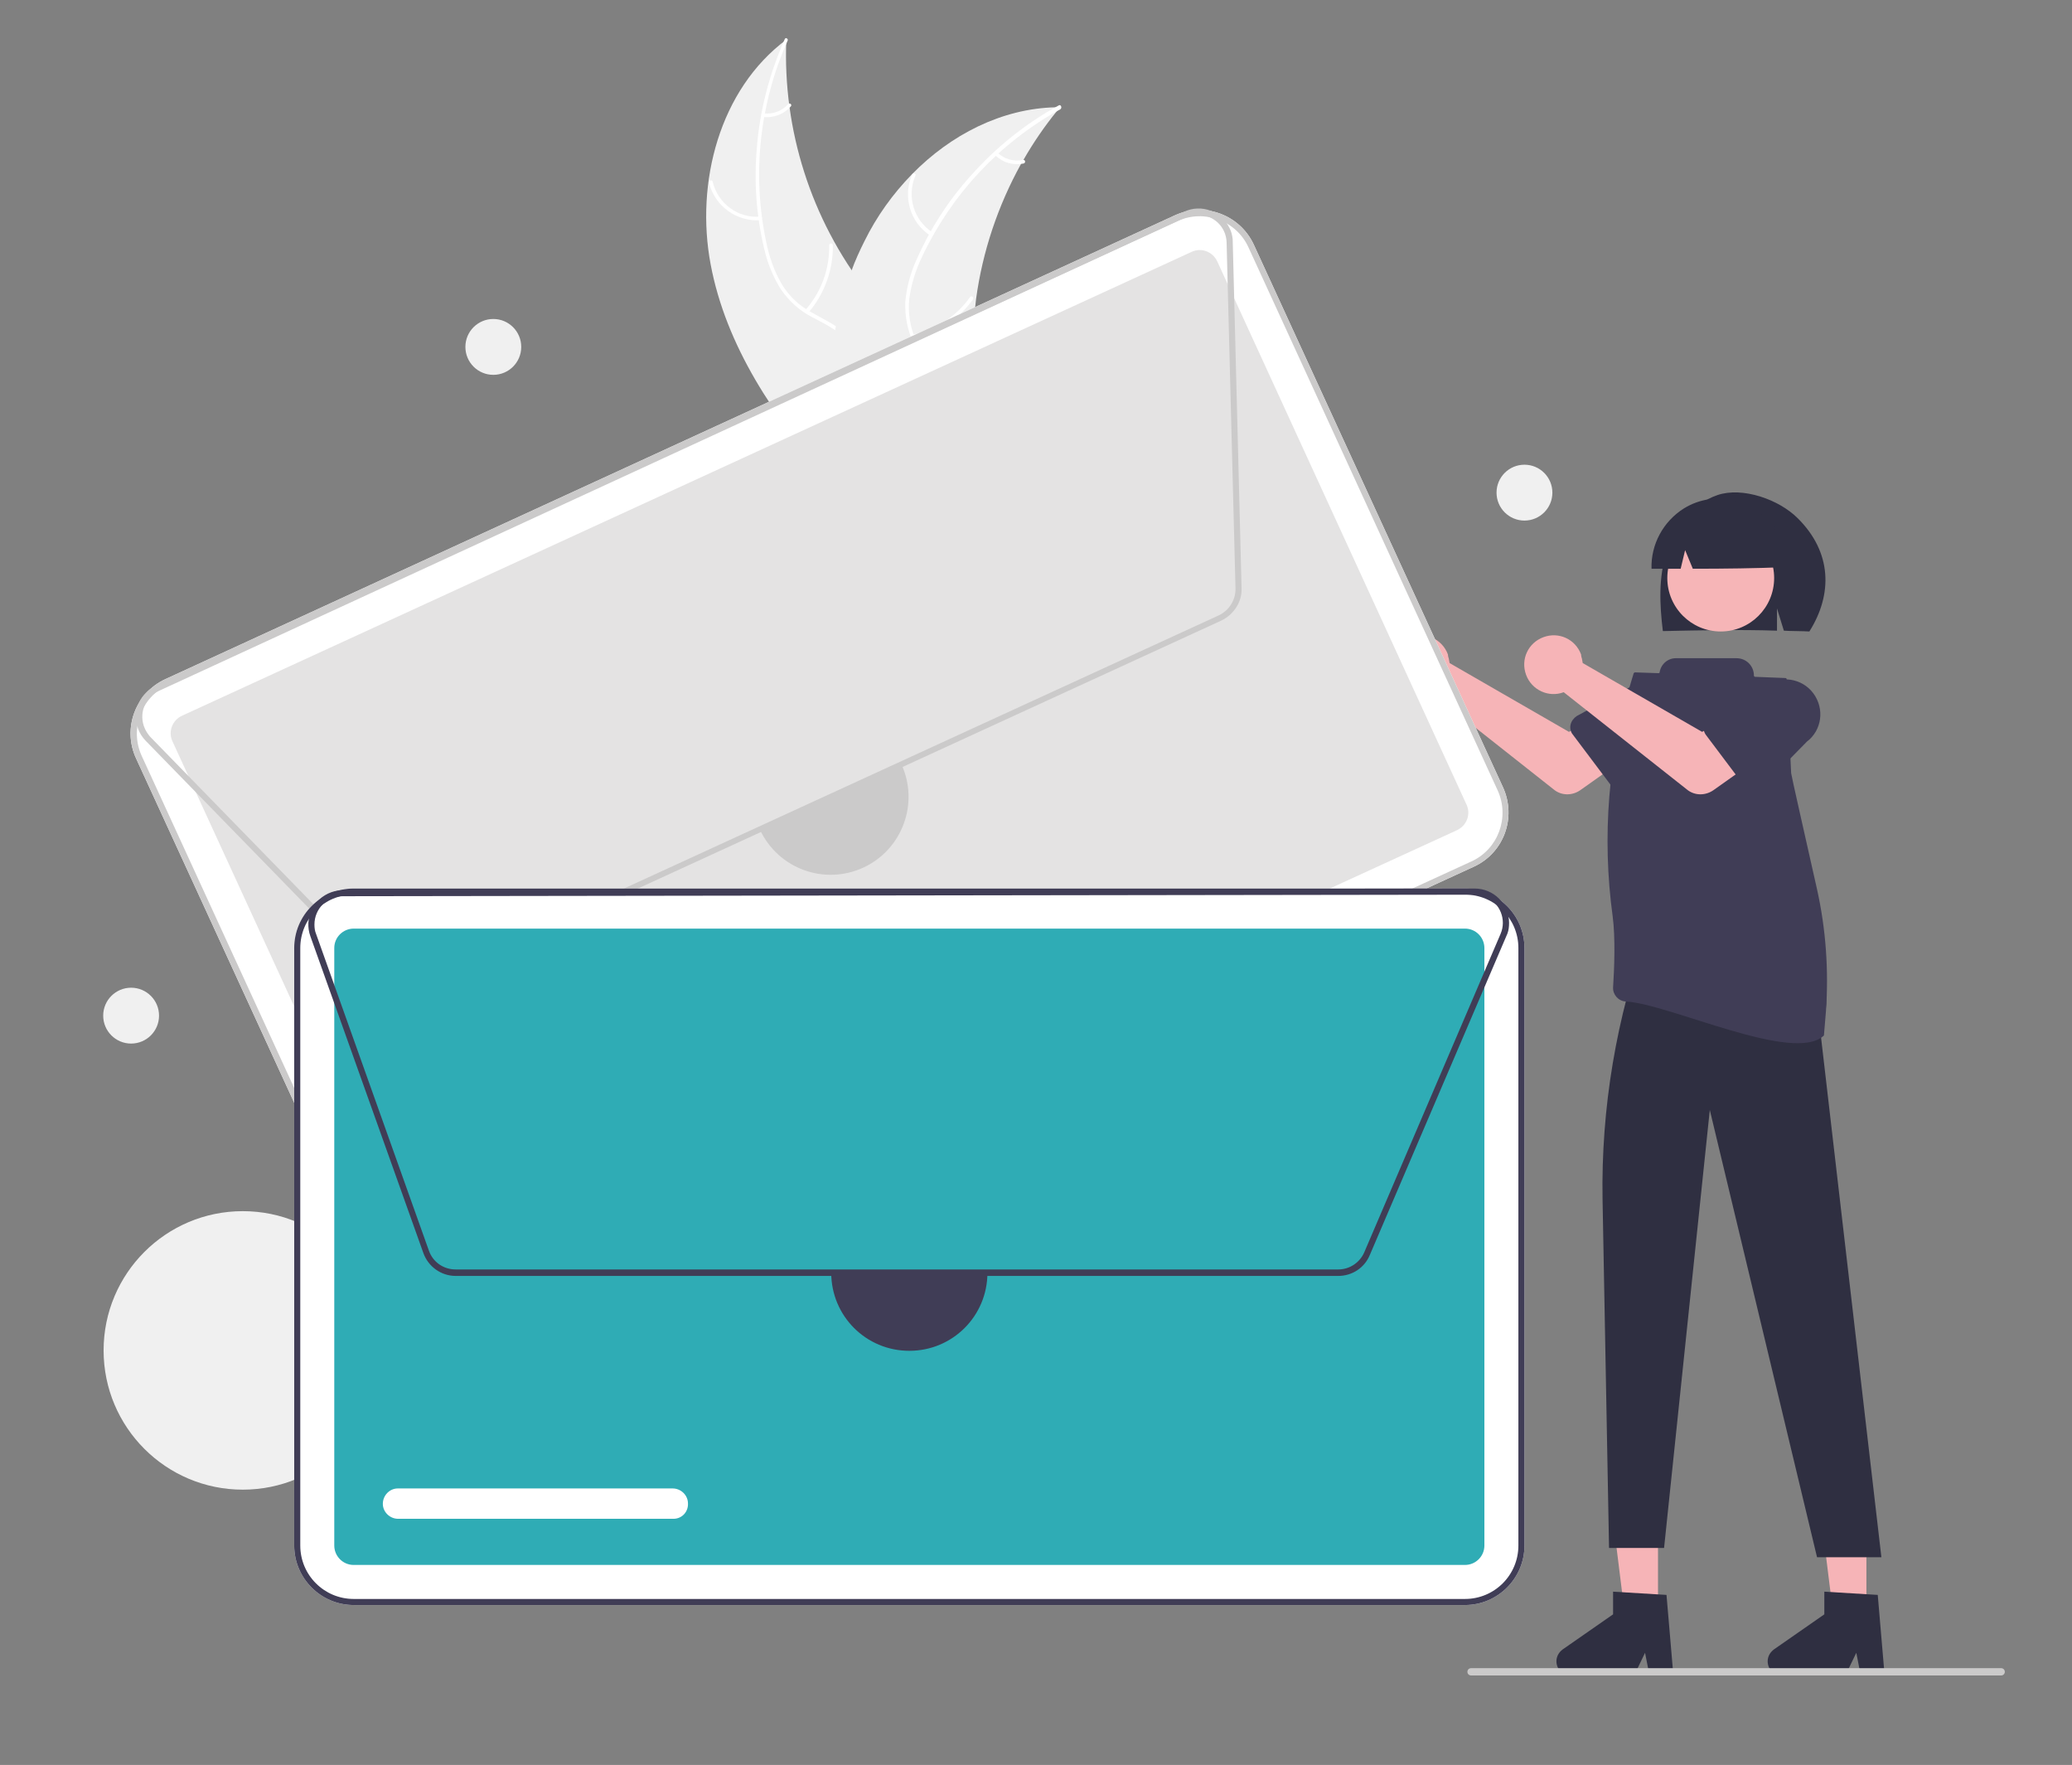
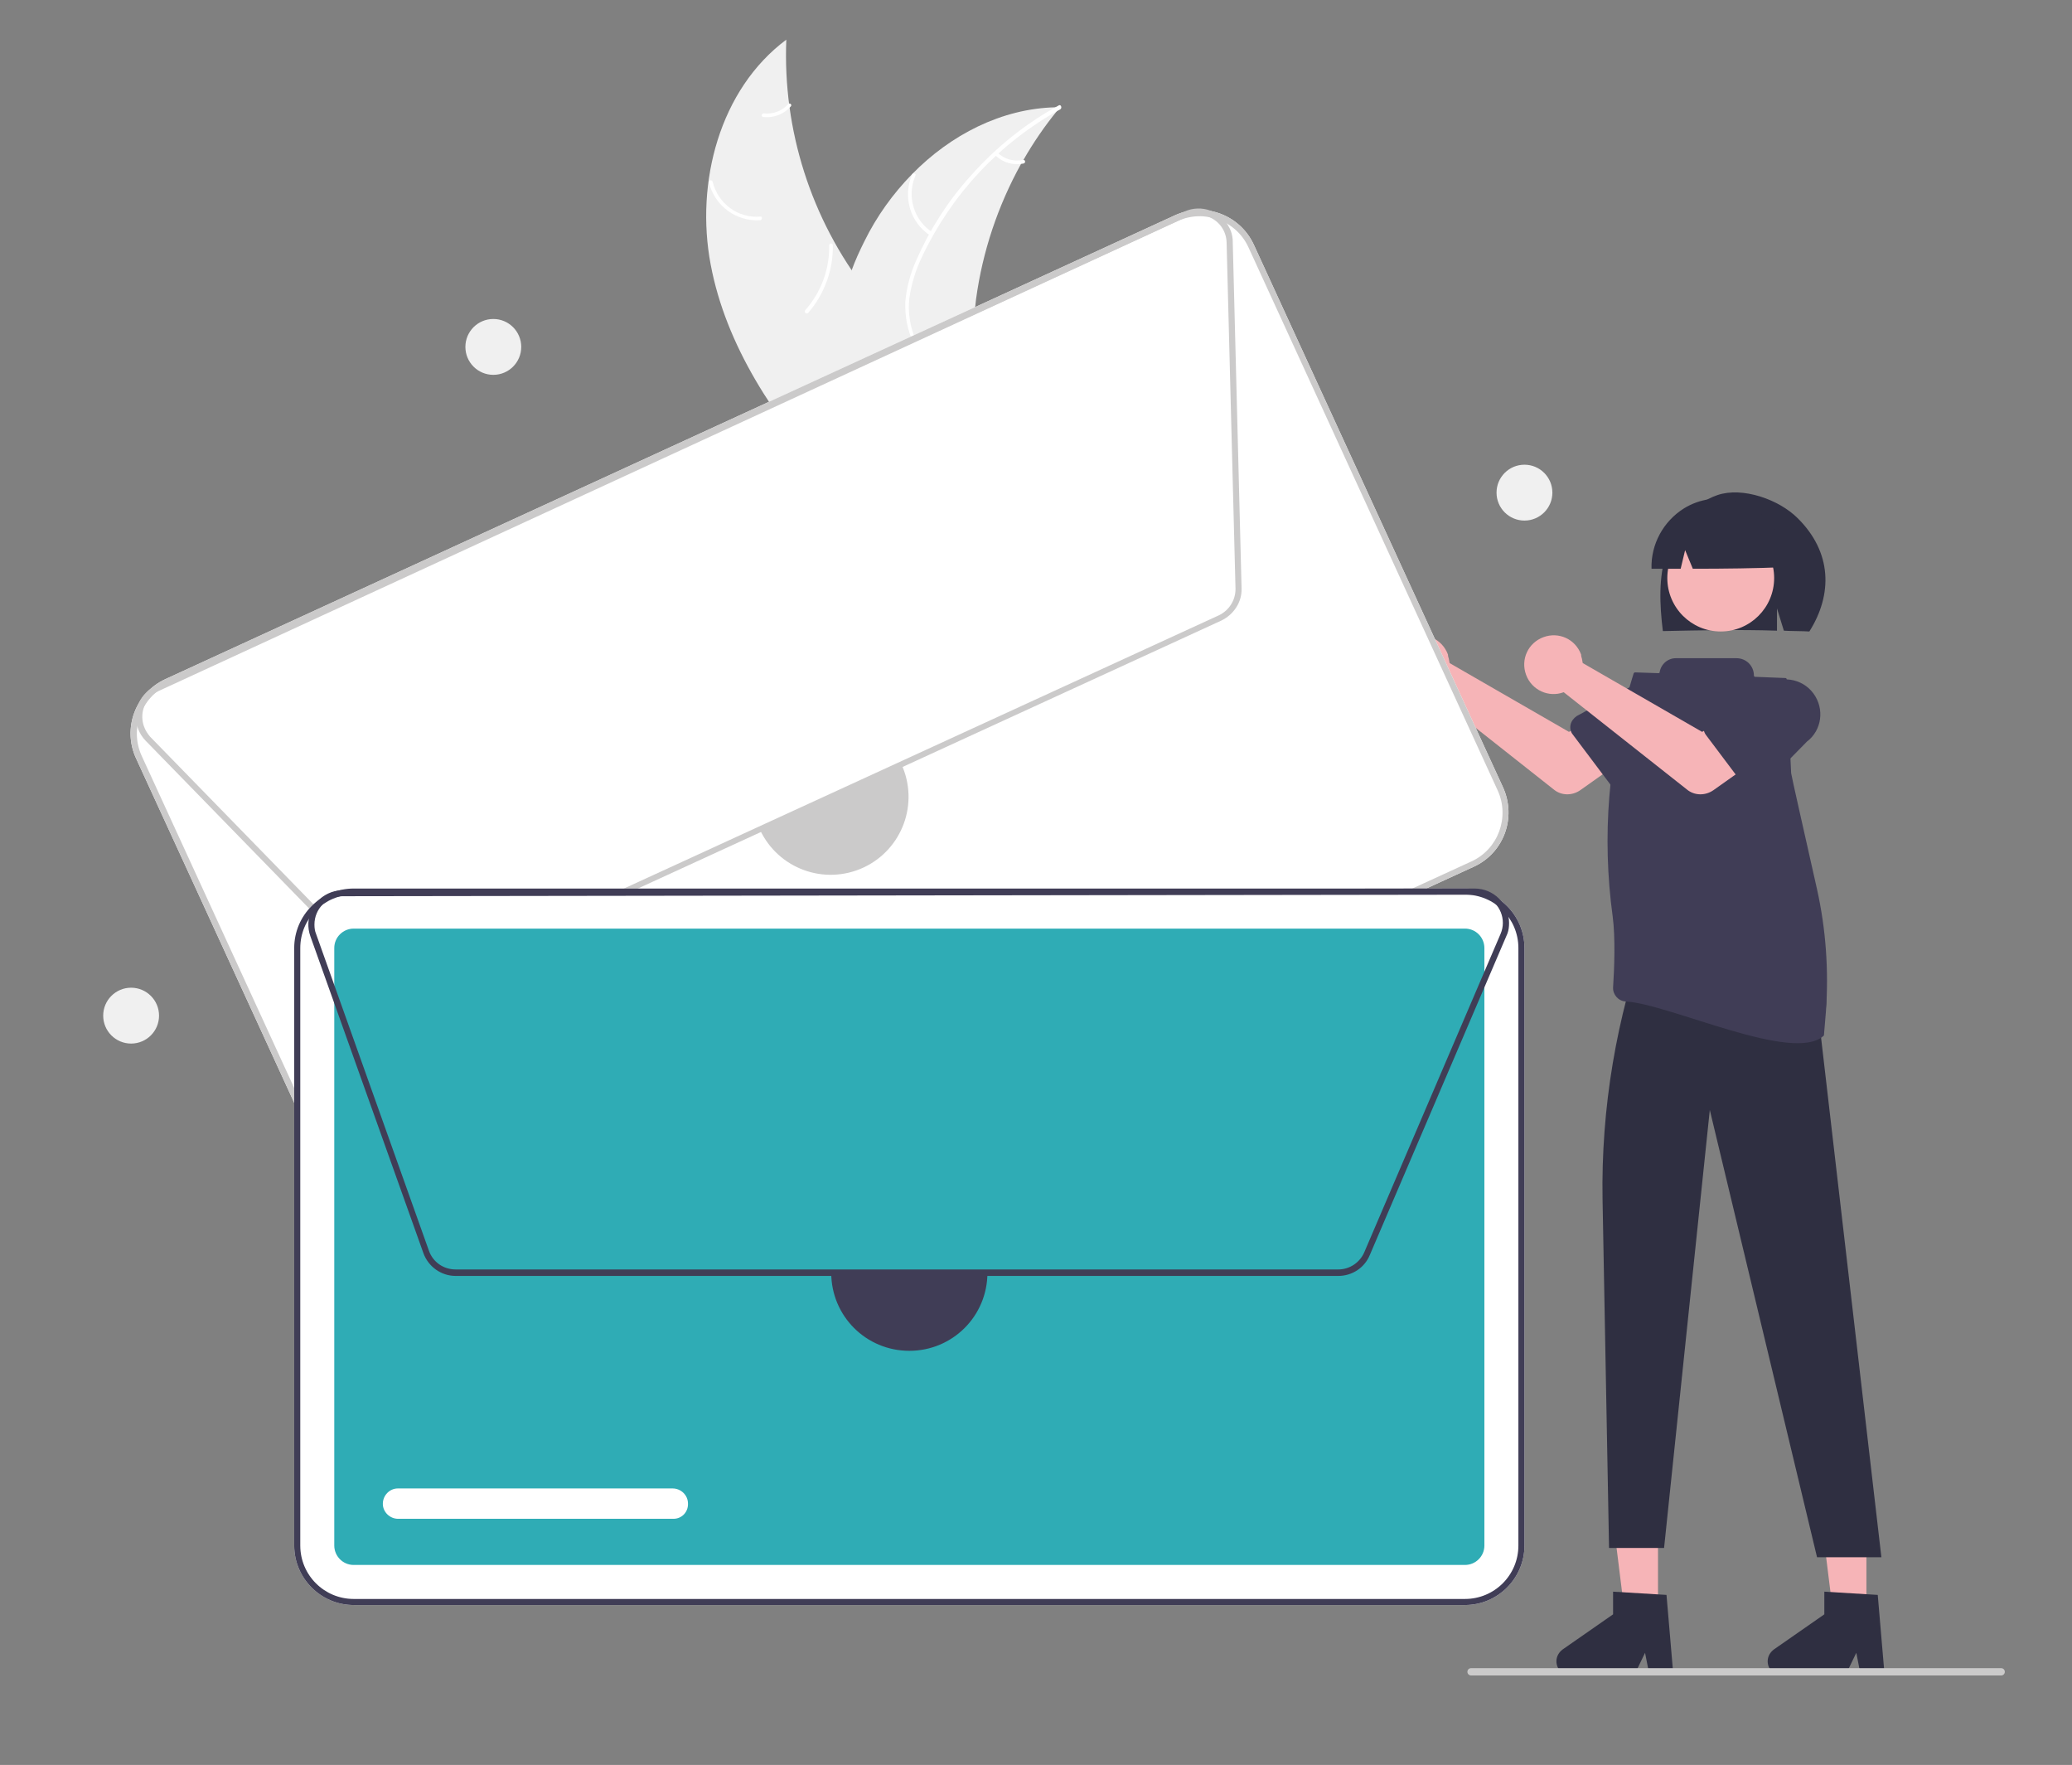
<svg xmlns="http://www.w3.org/2000/svg" id="Laag_1" x="0px" y="0px" viewBox="0 0 512 436" style="enable-background:new 0 0 512 436;" xml:space="preserve">
  <rect x="0" y="0" width="512" height="436" fill="#808080" stroke="none" />
  <style type="text/css">	.st0{fill:#F0F0F0;}	.st1{fill:#FFFFFF;}	.st2{fill:#F6B4B7;}	.st3{fill:#403D56;}	.st4{fill:#2F2F41;}	.st5{fill:#F6B5B7;}	.st6{fill:#E4E3E3;}	.st7{fill:#CBCACA;}	.st8{fill:#2FACB5;}</style>
  <path id="Path_72" class="st0" d="M175.6,65.3c-3.8-20.2,2.2-43.2,18.7-55.5c-0.9,22.3,6.1,44.3,19.8,62 c5.3,6.8,11.9,13.8,11.7,22.4c-0.1,5.4-3,10.4-6.9,14.1s-8.5,6.5-13.2,9.2l-0.7,1.1C191.4,103.3,179.4,85.5,175.6,65.3z" />
-   <path id="Path_73" class="st1" d="M194.6,10.1c-6.9,15.5-8.8,32.9-5.3,49.5c0.7,3.6,1.9,7.1,3.7,10.3c1.8,3.1,4.4,5.6,7.6,7.3 c2.9,1.7,6,3,8.5,5.4c2.5,2.5,3.8,5.9,3.6,9.3c-0.1,4.3-1.8,8.3-3.5,12.2c-1.9,4.3-4,8.7-3.9,13.5c0,0.6-0.9,0.6-0.9,0 c-0.2-8.4,5.8-15.1,7.2-23.1c0.6-3.8,0.1-7.7-2.5-10.6c-2.3-2.5-5.5-4-8.5-5.6c-3.1-1.6-5.7-4-7.7-6.9c-1.9-3.1-3.3-6.5-4.1-10.1 c-1.9-8-2.5-16.3-1.8-24.5c0.7-9.4,3.1-18.5,6.9-27.1C194.1,9.1,194.9,9.6,194.6,10.1L194.6,10.1z" />
  <path id="Path_74" class="st1" d="M187.9,54.4c-5.9,0.4-11.3-3.5-12.7-9.3c-0.1-0.6,0.7-0.8,0.9-0.2c1.3,5.4,6.3,9.1,11.8,8.6 C188.4,53.4,188.4,54.3,187.9,54.4L187.9,54.4z" />
  <path id="Path_75" class="st1" d="M199,76.6c3.9-4.4,6-10.1,5.9-16c0-0.6,0.9-0.6,0.9,0c0.1,6.1-2.1,12.1-6.1,16.7 C199.2,77.7,198.6,77.1,199,76.6L199,76.6z" />
  <path id="Path_76" class="st1" d="M188.7,28c2.3,0.3,4.6-0.6,6.1-2.3c0.4-0.4,1,0.2,0.6,0.6c-1.7,1.9-4.2,2.9-6.8,2.6 c-0.2,0-0.4-0.2-0.4-0.5C188.3,28.2,188.5,28,188.7,28L188.7,28z" />
  <path id="Path_77" class="st0" d="M261.9,26.5c-0.2,0.3-0.5,0.6-0.7,0.9c-3.1,3.8-5.9,7.9-8.3,12.1c-0.2,0.3-0.4,0.7-0.6,1 c-5.7,10.3-9.5,21.6-11.1,33.3c-0.6,4.7-0.9,9.4-0.8,14.1c0.1,6.5,0.7,13.5-1.3,19.5c-0.2,0.6-0.4,1.2-0.7,1.8l-31.9,10.2 c-0.1,0-0.2,0-0.3,0l-1.3,0.5c0-0.2,0-0.5-0.1-0.7c0-0.1,0-0.3,0-0.4c0-0.1,0-0.2,0-0.3c0,0,0-0.1,0-0.1c0-0.1,0-0.2,0-0.2 c-0.1-1.4-0.2-2.8-0.3-4.2c0,0,0,0,0,0c-0.7-10.8-0.1-21.6,1.8-32.2c0.1-0.3,0.1-0.6,0.2-1c0.9-4.7,2.2-9.4,3.9-13.9 c0.9-2.5,2-4.9,3.2-7.3c3-6.1,7-11.7,11.8-16.6c9.5-9.7,22.1-16.2,35.5-16.5C261.2,26.5,261.6,26.5,261.9,26.5z" />
  <path id="Path_78" class="st1" d="M262,27c-14.9,8.2-26.8,20.9-34.1,36.3c-1.6,3.3-2.7,6.8-3.2,10.4c-0.4,3.5,0.2,7.1,1.6,10.4 c1.3,3.1,3,6.1,3.5,9.4c0.5,3.5-0.5,7-2.7,9.6c-2.7,3.4-6.4,5.6-10.1,7.6c-4.1,2.2-8.5,4.5-11.3,8.4c-0.3,0.5-1.1-0.1-0.7-0.6 c4.9-6.8,13.8-8.5,19.7-14.2c2.8-2.6,4.8-6.1,4.4-10c-0.3-3.4-2-6.5-3.4-9.6c-1.5-3.2-2.1-6.6-2-10.1c0.3-3.6,1.3-7.2,2.8-10.5 c3.3-7.5,7.8-14.5,13.3-20.6c6.2-7,13.6-13,21.9-17.5C262.2,25.8,262.5,26.7,262,27L262,27z" />
  <path id="Path_79" class="st1" d="M229.9,58.2c-5-3.2-6.9-9.6-4.5-15.1c0.2-0.5,1.1-0.2,0.8,0.3c-2.2,5.1-0.4,11,4.2,14 C231,57.8,230.4,58.5,229.9,58.2L229.9,58.2z" />
-   <path id="Path_80" class="st1" d="M225.4,82.7c5.8-1.2,10.9-4.5,14.3-9.3c0.3-0.5,1.1,0.1,0.7,0.6c-3.6,5-8.9,8.4-14.9,9.6 C224.9,83.7,224.8,82.8,225.4,82.7L225.4,82.7z" />
  <path id="Path_81" class="st1" d="M246.5,37.7c1.6,1.6,4,2.3,6.3,1.8c0.6-0.1,0.7,0.8,0.1,0.9c-2.5,0.5-5.1-0.2-6.9-2 c-0.2-0.2-0.2-0.4-0.1-0.6C246.1,37.6,246.3,37.5,246.5,37.7L246.5,37.7z" />
  <path id="Path_82" class="st2" d="M358,162.7c0.1,0.4,0.1,0.7,0.2,1.1l29.5,17l7.2-4.1l7.6,10l-12,8.5c-2,1.4-4.7,1.4-6.6-0.2 l-30.4-24c-3.7,1.4-7.9-0.5-9.3-4.3s0.5-7.9,4.3-9.3s7.9,0.5,9.3,4.3C357.8,162.1,357.9,162.4,358,162.7L358,162.7z" />
  <path id="Path_83" class="st3" d="M388.1,179c0.2-0.9,0.8-1.6,1.5-2.1l13.6-7.4c3.8-2.9,9.2-2.1,12,1.6s2.1,9.2-1.6,12l-10.9,11.1 c-1.2,1.2-3.2,1.2-4.4,0c-0.1-0.1-0.2-0.2-0.3-0.3l-9.4-12.5C388.1,180.8,387.9,179.8,388.1,179L388.1,179z" />
  <path id="Path_84" class="st4" d="M411.8,136.4c2-6.2,6.4-12,12.6-14.1s15.2,1.1,19.8,5.7c8.5,8.4,8.7,18.8,2.9,28 c-1.2-0.1-5.2-0.1-6.3-0.2l-1.7-5.5v5.5c-9.2-0.3-18.7-0.1-28.2,0.1C410.1,149.4,409.8,142.7,411.8,136.4z" />
  <path id="Path_85" class="st2" d="M409.8,398h-8.4l-4-32.2h12.3V398z" />
  <path id="Path_86" class="st2" d="M461.2,398h-8.3l-4-32.2h12.3L461.2,398z" />
  <path id="Path_87" class="st2" d="M436.9,200.3l1.9,4.9l-0.4,4.9l-37,12.8l1.8-21.5l4.2-4.9L436.9,200.3z" />
  <circle id="Ellipse_8" class="st5" cx="425.2" cy="142.8" r="13.2" />
  <path id="Path_88" class="st4" d="M445.2,222.8v8.4c0,0,9.8,12.8,4.5,22.6l15.2,130.9H449l-26.5-110.5l-11.3,108.2h-13.6l-1.6-86 c-0.4-22.6,3.4-45.1,11.1-66.4l0,0L445.2,222.8z" />
  <path id="Path_89" class="st4" d="M416.1,125.6c7.8-4.8,18-2.3,22.8,5.5c1.6,2.7,2.5,5.8,2.4,9c-7.4,0.3-15.2,0.4-23,0.4l-1.9-4.6 l-1.1,4.6c-2.4,0-4.8,0-7.2,0C407.9,134.5,411,128.8,416.1,125.6z" />
  <path id="Path_90" class="st4" d="M413.5,413.9h-5.9l-1.1-5.6l-2.7,5.6h-15.7c-2,0-3.5-1.6-3.5-3.5c0-1.2,0.6-2.2,1.5-2.9l12.5-8.7 v-5.6l13.2,0.8L413.5,413.9z" />
  <path id="Path_91" class="st4" d="M465.7,413.9h-5.9l-1.1-5.6l-2.7,5.6h-15.7c-2,0-3.5-1.6-3.5-3.5c0-1.2,0.6-2.2,1.5-2.9l12.5-8.7 v-5.6l13.2,0.8L465.7,413.9z" />
  <path id="Path_92" class="st3" d="M451.2,249.8c0.7-10.1,0-20.2-2.2-30.1c-2.8-12.5-6.4-28.3-6.4-28.7c0,0,0,0,0,0l-1.1-23.2 c0-0.1-0.1-0.3-0.3-0.3l-7.5-0.3c-0.1,0-0.3-0.1-0.3-0.3l0,0c0-2.4-1.9-4.3-4.3-4.3c0,0,0,0,0,0h-15c-2,0-3.7,1.5-4,3.5 c0,0.1-0.1,0.2-0.3,0.2l-5.8-0.2c-0.1,0-0.2,0.1-0.3,0.2l-0.4,1.3c-5.9,19-7.5,39.1-4.8,58.8c0.7,5.2,0.4,13.1,0.1,17.5 c-0.1,1.8,1.3,3.4,3.1,3.5c0,0,0,0,0,0c10.9,0.6,41.6,15.5,49,8.4C450.7,255.8,450.9,253.2,451.2,249.8z" />
  <path id="Path_93" class="st2" d="M390.9,162.7c0.1,0.4,0.1,0.7,0.2,1.1l29.5,17l7.2-4.1l7.6,10l-12,8.5c-2,1.4-4.7,1.4-6.6-0.2 l-30.4-24c-3.7,1.4-7.9-0.5-9.3-4.3s0.5-7.9,4.3-9.3s7.9,0.5,9.3,4.3C390.7,162.1,390.8,162.4,390.9,162.7L390.9,162.7z" />
  <path id="Path_94" class="st3" d="M421,179c0.2-0.9,0.8-1.6,1.5-2.1l13.6-7.4c3.8-2.8,9.2-2,12,1.8c2.8,3.8,2.1,9.1-1.6,11.9 l-10.9,11.1c-1.2,1.2-3.2,1.2-4.4,0c-0.1-0.1-0.2-0.2-0.3-0.3l-9.4-12.5C421,180.8,420.8,179.8,421,179L421,179z" />
-   <circle id="Ellipse_9" class="st0" cx="60" cy="333.6" r="34.4" />
  <path id="Path_95" class="st1" d="M364.2,214.1L114.7,328.6c-7.4,3.4-16.1,0.1-19.5-7.2L33.6,187.3c-3.4-7.4-0.1-16.1,7.2-19.5 L290.3,53.2c7.4-3.4,16.1-0.1,19.5,7.2l61.6,134.1C374.8,202,371.6,210.7,364.2,214.1L364.2,214.1z" />
-   <path id="Path_96" class="st6" d="M45,176.8c-2.4,1.1-3.5,3.9-2.4,6.3l61.6,134.1c1.1,2.4,3.9,3.4,6.3,2.3L360,205.1 c2.4-1.1,3.5-3.9,2.4-6.3L300.8,64.6c-1.1-2.4-3.9-3.5-6.3-2.4L45,176.8z" />
  <path id="Path_97" class="st7" d="M364.2,214.1L114.7,328.6c-7.4,3.4-16.1,0.1-19.5-7.2L33.6,187.3c-3.4-7.4-0.1-16.1,7.2-19.5 L290.3,53.2c7.4-3.4,16.1-0.1,19.5,7.2l61.6,134.1C374.8,202,371.6,210.7,364.2,214.1L364.2,214.1z M41.5,169.2 c-6.6,3-9.5,10.9-6.5,17.5l61.6,134.1c3,6.6,10.9,9.5,17.5,6.5l249.5-114.5c6.6-3,9.5-10.9,6.5-17.5L308.5,61.1 c-3-6.6-10.9-9.5-17.5-6.5L41.5,169.2z" />
  <path id="Path_98" class="st7" d="M301.8,153.3l-198.2,91c-3.3,1.5-7.1,0.8-9.6-1.8L36,183c-3.3-3.4-3.2-8.8,0.2-12 c0.7-0.7,1.5-1.2,2.4-1.6l254-117.1c4.3-2,9.3-0.1,11.3,4.2c0.4,0.8,0.6,1.7,0.7,2.6h0l2.2,86.3 C306.9,148.7,304.9,151.8,301.8,153.3L301.8,153.3z M293.2,53.6l-254,117.1c-3.5,1.6-5,5.8-3.4,9.3c0.3,0.7,0.8,1.4,1.3,2l58,59.5 c2.1,2.1,5.2,2.7,7.9,1.5l198.2-91c2.5-1.2,4.1-3.7,4.1-6.5l-2.2-85.6l0.3,0l-0.3,0c-0.1-3.9-3.3-6.9-7.2-6.8 C295,53,294.1,53.2,293.2,53.6L293.2,53.6z" />
  <path id="Path_99" class="st1" d="M177.6,276.4l-61.8,28.3c-1.9,0.9-4.1,0.1-5-1.8s-0.1-4.1,1.8-5c0,0,0,0,0,0l61.8-28.4 c1.9-0.9,4.1,0,5,1.9C180.2,273.3,179.4,275.5,177.6,276.4L177.6,276.4z" />
  <path id="Path_100" class="st7" d="M222.7,188.7c4.5,9.7,0.3,21.1-9.3,25.6c-9.7,4.5-21.1,0.3-25.6-9.3c0-0.1-0.1-0.1-0.1-0.2" />
  <path id="Path_101" class="st1" d="M362,396.5H87.4c-8.1,0-14.7-6.6-14.7-14.7V234.2c0-8.1,6.6-14.7,14.7-14.7H362 c8.1,0,14.7,6.6,14.7,14.7v147.6C376.7,389.9,370.1,396.5,362,396.5L362,396.5z" />
  <path id="Path_102" class="st8" d="M87.4,229.4c-2.6,0-4.8,2.1-4.8,4.8v147.6c0,2.6,2.1,4.8,4.8,4.8H362c2.6,0,4.8-2.1,4.8-4.8 V234.2c0-2.6-2.1-4.8-4.8-4.8H87.4z" />
  <path id="Path_103" class="st3" d="M362,396.5H87.4c-8.1,0-14.7-6.6-14.7-14.7V234.2c0-8.1,6.6-14.7,14.7-14.7H362 c8.1,0,14.7,6.6,14.7,14.7v147.6C376.7,389.9,370.1,396.5,362,396.5L362,396.5z M87.4,221c-7.3,0-13.2,5.9-13.2,13.2v147.6 c0,7.3,5.9,13.2,13.2,13.2H362c7.3,0,13.2-5.9,13.2-13.2V234.2c0-7.3-5.9-13.2-13.2-13.2H87.4z" />
  <path id="Path_104" class="st3" d="M330.7,315.2H112.6c-3.6,0-6.8-2.3-8-5.7l-27.9-78.2c-1.6-4.4,0.7-9.3,5.2-10.9 c0.9-0.3,1.9-0.5,2.8-0.5l279.7-0.4c4.7,0,8.5,3.8,8.5,8.5c0,0.9-0.1,1.8-0.4,2.6l0,0l-34,79.4C337.2,313.2,334.1,315.2,330.7,315.2 L330.7,315.2z M364.4,221l-279.7,0.4c-3.9,0-7,3.1-7,7c0,0.8,0.1,1.6,0.4,2.3L106,309c1,2.8,3.6,4.6,6.6,4.6h218.1 c2.8,0,5.3-1.7,6.4-4.2l33.7-78.7l0.3,0.1l-0.3-0.1c1.5-3.5-0.1-7.6-3.7-9.2C366.3,221.2,365.4,221,364.4,221L364.4,221z" />
  <path id="Path_105" class="st1" d="M166.4,375.2H98.4c-2.1,0-3.8-1.7-3.8-3.7c0-2.1,1.7-3.8,3.7-3.8c0,0,0,0,0,0h67.9 c2.1,0,3.8,1.7,3.8,3.7C170.1,373.5,168.5,375.2,166.4,375.2C166.4,375.2,166.4,375.2,166.4,375.2z" />
  <path id="Path_106" class="st3" d="M244,314.4c0,10.7-8.6,19.3-19.3,19.3s-19.3-8.6-19.3-19.3" />
  <circle id="Ellipse_10" class="st0" cx="121.9" cy="85.7" r="6.9" />
  <circle id="Ellipse_11" class="st0" cx="32.4" cy="250.9" r="6.9" />
  <circle id="Ellipse_12" class="st0" cx="376.7" cy="121.7" r="6.9" />
  <path id="Path_107" class="st7" d="M494.5,413.9h-131c-0.5,0-0.9-0.4-0.9-0.9s0.4-0.9,0.9-0.9h131c0.5,0,0.9,0.4,0.9,0.9 S495,413.9,494.5,413.9z" />
</svg>